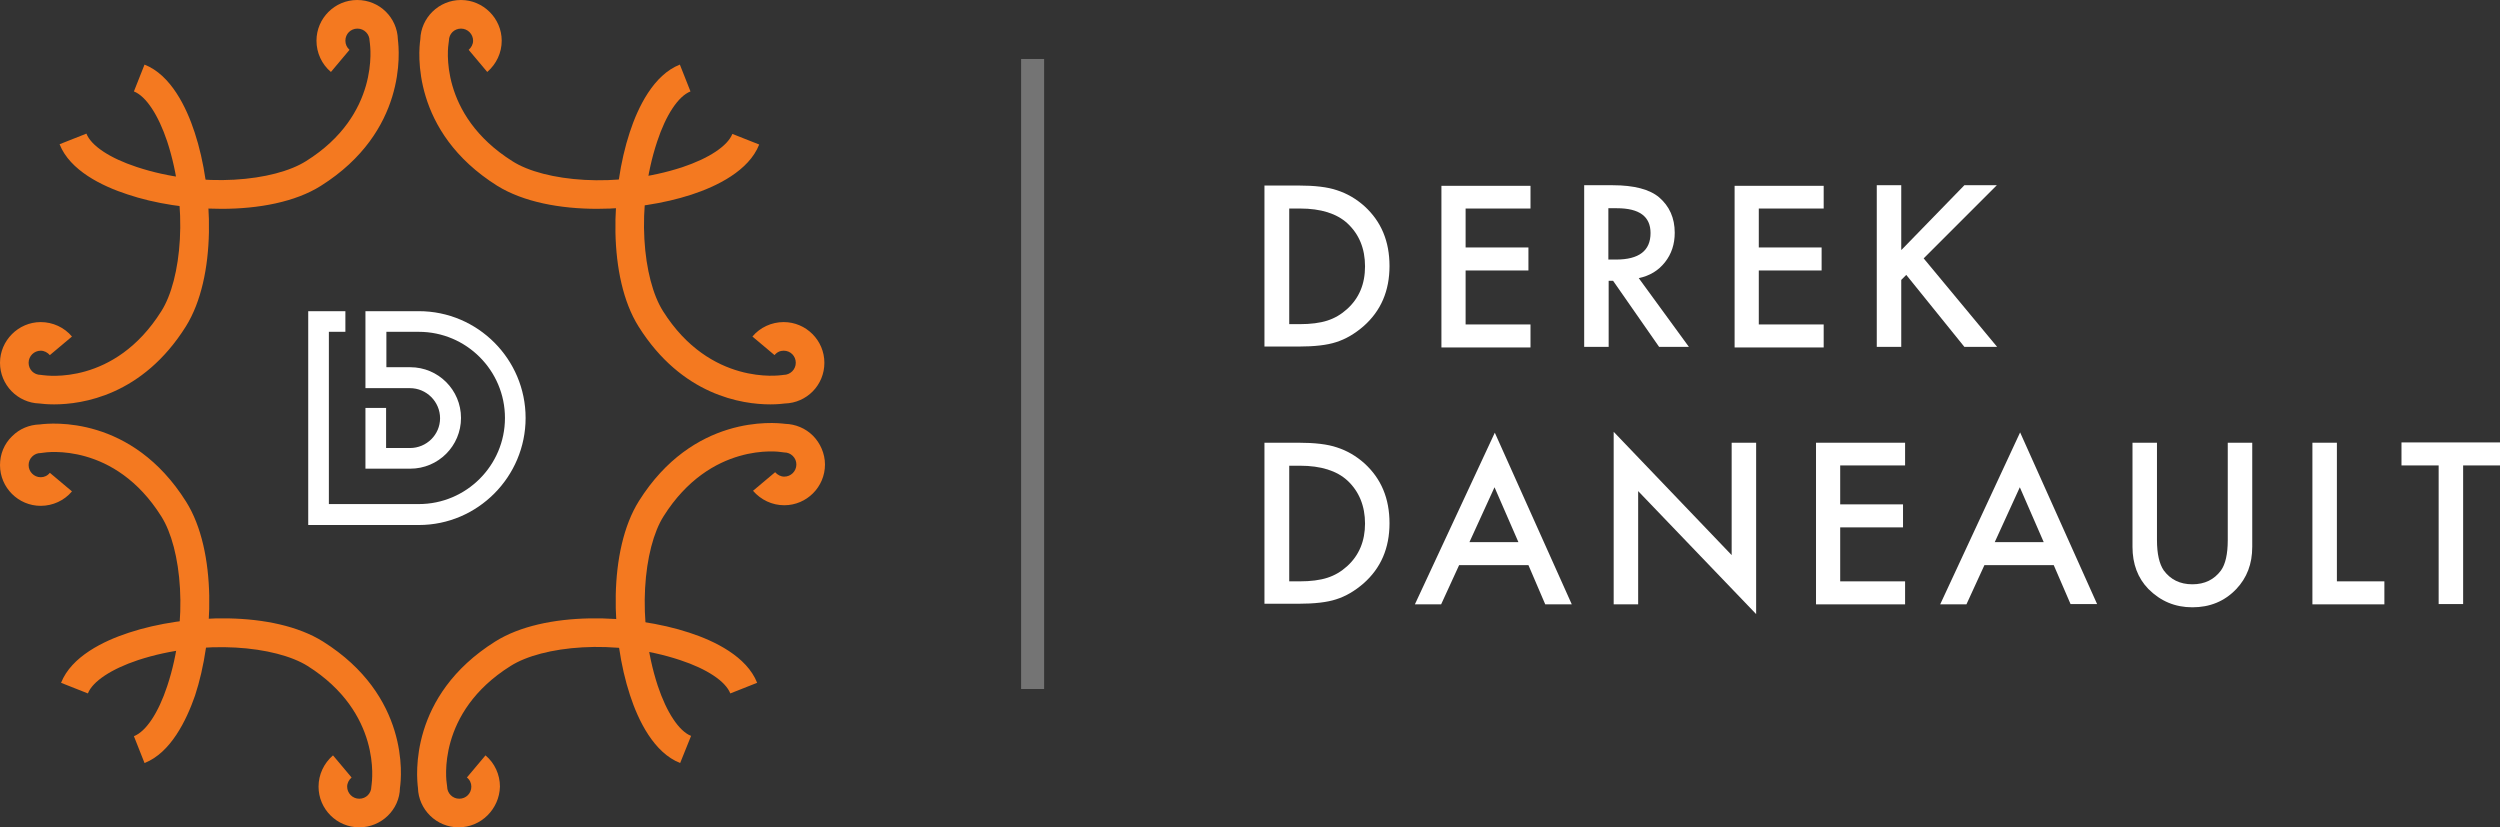
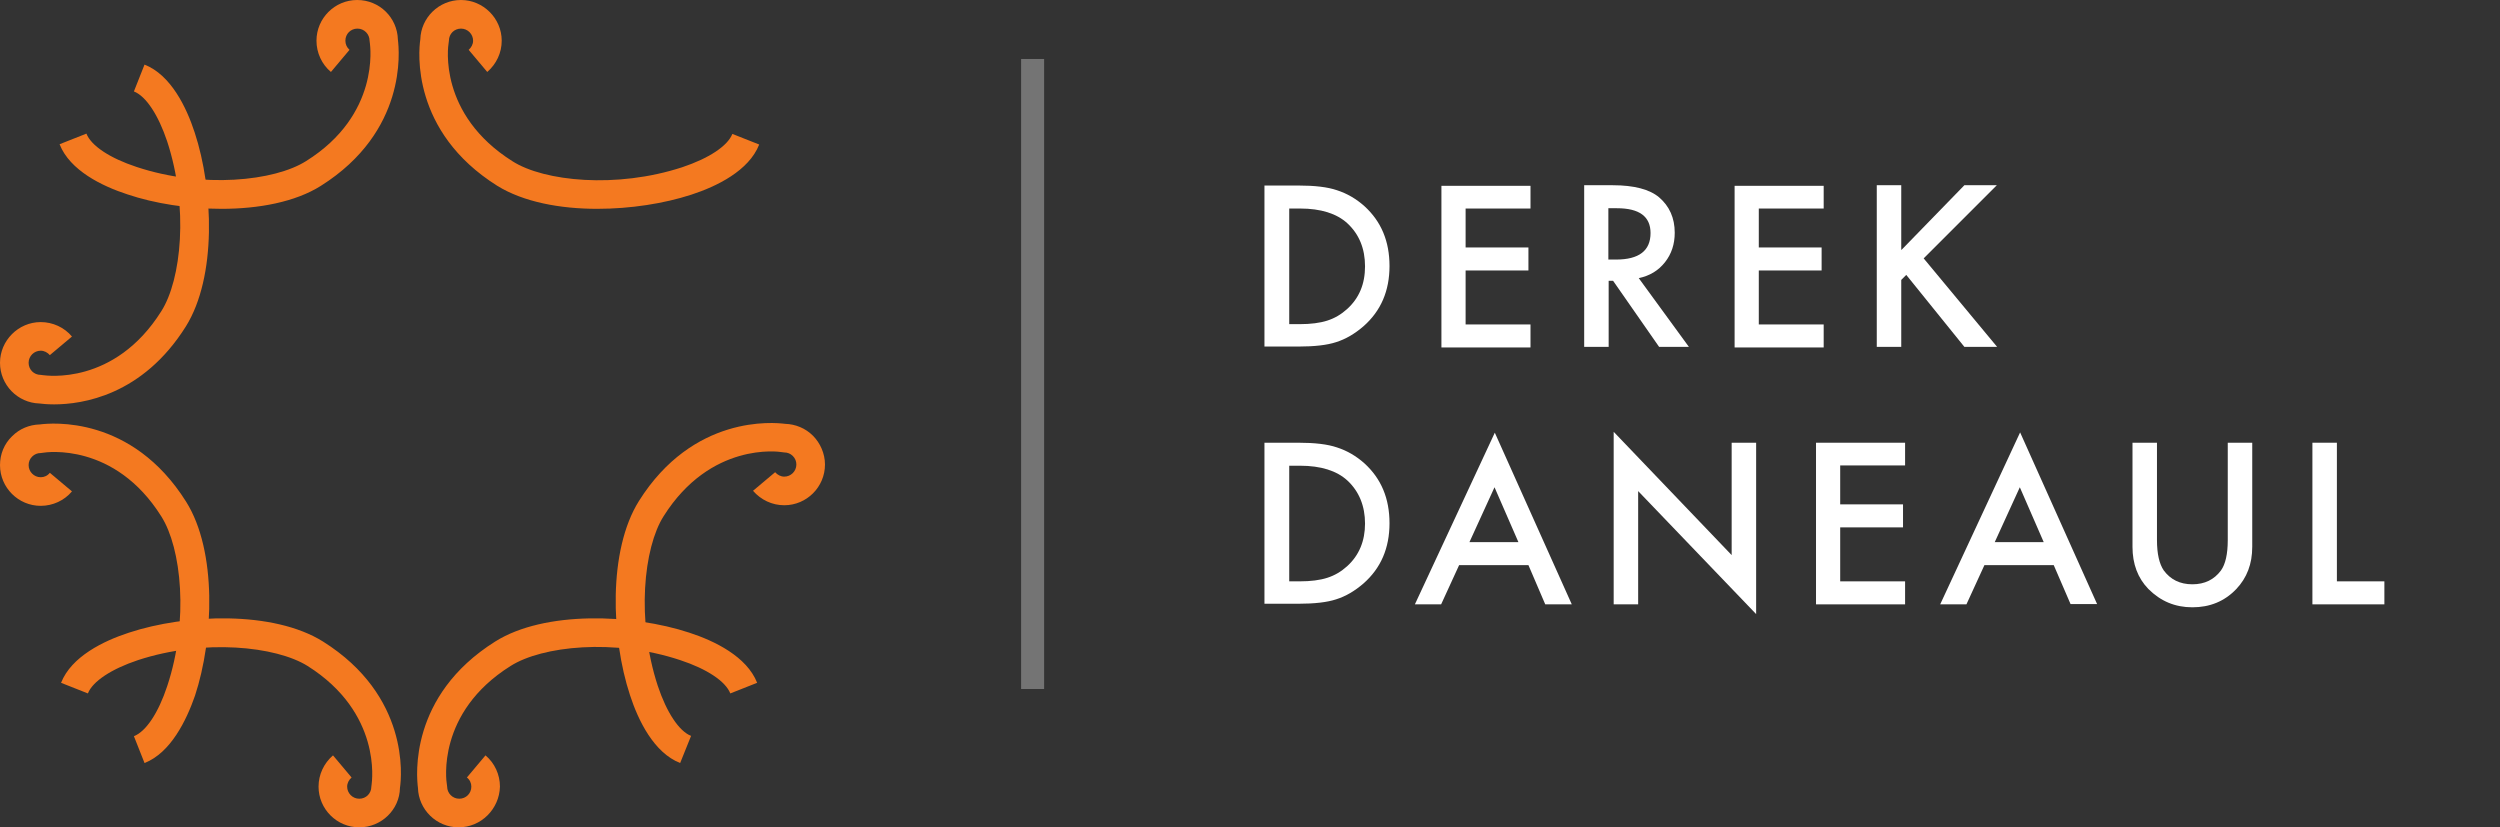
<svg xmlns="http://www.w3.org/2000/svg" id="Layer_1" data-name="Layer 1" viewBox="0 0 847.6 280.5">
  <rect x="0" y="0" width="847.6" height="280.5" fill="#333333" stroke="none" />
  <defs>
    <style>
      .cls-1 {
        fill: #fff;
      }

      .cls-2 {
        fill: #f47920;
      }

      .cls-3 {
        opacity: .32;
      }
    </style>
  </defs>
  <g>
    <path class="cls-1" d="M428.7,117.7V62.9h11.5c5.5,0,9.9,.5,13.1,1.6,3.4,1.1,6.5,2.9,9.3,5.4,5.7,5.2,8.5,11.9,8.5,20.3s-2.9,15.2-8.8,20.4c-3,2.6-6.1,4.4-9.3,5.4-3,1-7.3,1.5-12.9,1.5h-11.4v.2Zm8.3-7.8h3.7c3.7,0,6.8-.4,9.3-1.2s4.7-2.1,6.7-3.9c4.1-3.7,6.1-8.5,6.1-14.5s-2-10.9-6-14.6c-3.6-3.3-9-5-16-5h-3.7v39.2h-.1Z" />
    <path class="cls-1" d="M518.9,70.7h-22v13.2h21.3v7.8h-21.3v18.3h22v7.8h-30.2V63h30.2v7.7Z" />
    <path class="cls-1" d="M555.6,94.3l17,23.3h-10.1l-15.6-22.4h-1.5v22.4h-8.3V62.8h9.7c7.2,0,12.5,1.4,15.7,4.1,3.5,3,5.3,7,5.3,12,0,3.9-1.1,7.2-3.3,10-2.3,2.9-5.2,4.6-8.9,5.4Zm-10.3-6.3h2.6c7.8,0,11.7-3,11.7-9,0-5.6-3.8-8.4-11.4-8.4h-2.9v17.4h0Z" />
    <path class="cls-1" d="M618.3,70.7h-22v13.2h21.3v7.8h-21.3v18.3h22v7.8h-30.2V63h30.2v7.7Z" />
    <path class="cls-1" d="M644.7,84.7l21.3-21.9h11l-24.8,24.8,24.9,30h-11.1l-19.7-24.4-1.7,1.7v22.7h-8.3V62.8h8.3v21.9h.1Z" />
    <path class="cls-1" d="M428.7,204.9v-54.8h11.5c5.5,0,9.9,.5,13.1,1.6,3.4,1.1,6.5,2.9,9.3,5.4,5.7,5.2,8.5,11.9,8.5,20.3s-2.9,15.2-8.8,20.4c-3,2.6-6.1,4.4-9.3,5.4-3,1-7.3,1.5-12.9,1.5h-11.4v.2Zm8.3-7.8h3.7c3.7,0,6.8-.4,9.3-1.2s4.7-2.1,6.7-3.9c4.1-3.7,6.1-8.6,6.1-14.5s-2-10.9-6-14.6c-3.6-3.3-9-5-16-5h-3.7v39.2h-.1Z" />
    <path class="cls-1" d="M518.2,191.6h-23.5l-6.1,13.3h-8.9l27.1-58.2,26.1,58.2h-9l-5.7-13.3Zm-3.4-7.8l-8.1-18.6-8.5,18.6h16.6Z" />
    <path class="cls-1" d="M547.1,204.9v-58.5l40,41.8v-38.1h8.3v58.1l-40-41.7v38.4h-8.3Z" />
    <path class="cls-1" d="M645.9,157.8h-22v13.2h21.3v7.8h-21.3v18.3h22v7.8h-30.2v-54.8h30.2v7.7Z" />
    <path class="cls-1" d="M696.3,191.6h-23.5l-6.1,13.3h-8.9l27.1-58.3,26.1,58.2h-9l-5.7-13.2Zm-3.4-7.8l-8.1-18.6-8.5,18.6h16.6Z" />
    <path class="cls-1" d="M731.3,150.1v33c0,4.7,.8,8.1,2.3,10.3,2.3,3.1,5.5,4.7,9.7,4.7s7.4-1.6,9.7-4.7c1.5-2.1,2.3-5.5,2.3-10.3v-33h8.3v35.3c0,5.8-1.8,10.5-5.4,14.3-4,4.2-9,6.2-14.9,6.2s-10.8-2.1-14.9-6.2c-3.6-3.7-5.4-8.5-5.4-14.3v-35.3h8.3Z" />
    <path class="cls-1" d="M792.3,150.1v47h16.1v7.8h-24.4v-54.8h8.3Z" />
-     <path class="cls-1" d="M835.1,157.8v47h-8.3v-47h-12.6v-7.8h33.4v7.8h-12.5Z" />
  </g>
  <g class="cls-3">
    <rect class="cls-1" x="346.2" y="20" width="7.8" height="213.6" />
  </g>
  <g>
    <path class="cls-2" d="M202.5,70.8c-12.6,0-25-2.3-33.9-7.8-29.3-18.4-26.7-45.7-26.1-49.6C142.7,6,148.8,0,156.3,0s13.8,6.2,13.8,13.8c0,4.1-1.8,7.9-4.9,10.6l-6.3-7.5c.9-.8,1.5-1.9,1.5-3.1,0-2.2-1.8-4.1-4.1-4.1s-4.1,1.8-4.1,4.1l-.1,.8c-.2,1-3.6,24.2,21.7,40.1,10.7,6.8,35.2,9.3,57.5,2,9-3,15.4-7.2,17-11.3l9.1,3.6c-3.5,8.9-14.4,14.2-23,17-9.2,3-20.6,4.8-31.9,4.8Z" />
    <path class="cls-2" d="M75.1,70.8c-11.3,0-22.7-1.8-31.9-4.9-8.6-2.8-19.5-8.1-23-17l9.1-3.6c1.6,4.1,7.9,8.3,17,11.3,22.3,7.4,46.8,4.8,57.5-2,25.1-15.7,21.7-39,21.6-40l-.1-.8c0-2.2-1.8-4.1-4.1-4.1s-4.1,1.8-4.1,4.1c0,1.2,.5,2.3,1.4,3.1l-6.3,7.5c-3.1-2.6-4.9-6.5-4.9-10.6,0-7.6,6.2-13.8,13.8-13.8s13.6,6,13.8,13.4c.5,3.9,3.1,31.2-26.1,49.6-8.7,5.5-21.1,7.8-33.7,7.8Z" />
    <path class="cls-2" d="M18.3,137.1c-2.4,0-4.1-.2-4.9-.3-7.4-.2-13.4-6.3-13.4-13.8s6.2-13.8,13.8-13.8c4.1,0,8,1.8,10.6,4.9l-7.5,6.3c-.8-.9-1.9-1.5-3.1-1.5-2.2,0-4.1,1.8-4.1,4.1s1.8,4.1,4.1,4.1l.8,.1c1,.1,24.2,3.6,40.1-21.7,6.8-10.7,9.3-35.2,2-57.5-3-9-7.2-15.4-11.3-17l3.6-9.1c8.9,3.5,14.2,14.4,17,23,6.4,19.4,7.5,49-3,65.8-14.7,23.4-35.1,26.4-44.7,26.4Z" />
    <path class="cls-2" d="M49,258.7l-3.6-9.1c4.1-1.6,8.3-7.9,11.3-17,7.4-22.3,4.8-46.8-2-57.5-15.8-25.2-39.1-21.8-40.1-21.6l-.8,.1c-1.1,0-2.1,.4-2.9,1.2s-1.2,1.8-1.2,2.9c0,2.2,1.8,4.1,4.1,4.1,1.2,0,2.3-.5,3.1-1.5l7.5,6.3c-2.6,3.1-6.5,4.9-10.6,4.9-7.6,0-13.8-6.2-13.8-13.8,0-3.7,1.4-7.2,4.1-9.8,2.5-2.5,5.8-3.9,9.4-4,3.9-.5,31.2-3.1,49.6,26.2,10.5,16.7,9.4,46.4,3,65.8-2.9,8.3-8.2,19.3-17.1,22.8Z" />
-     <path class="cls-2" d="M261.2,137.1c-9.6,0-30-3-44.7-26.4-10.5-16.7-9.4-46.4-3-65.8,2.8-8.6,8.1-19.5,17-23l3.6,9.1c-4.1,1.6-8.3,7.9-11.3,17-7.4,22.3-4.8,46.8,2,57.5,16,25.4,39.8,21.7,40.1,21.7l.8-.1c2.2,0,4.1-1.8,4.1-4.1s-1.8-4.1-4.1-4.1c-1.2,0-2.3,.5-3.1,1.5l-7.5-6.3c2.6-3.1,6.5-4.9,10.6-4.9,7.6,0,13.8,6.2,13.8,13.8s-6,13.6-13.4,13.8c-.8,.1-2.5,.3-4.9,.3Z" />
    <path class="cls-2" d="M230.6,258.7c-8.9-3.5-14.2-14.4-17-23-6.4-19.4-7.5-49,3-65.8,18.4-29.3,45.7-26.7,49.6-26.2,3.5,.1,6.9,1.5,9.4,4s4.1,6.1,4.1,9.8c0,7.6-6.2,13.8-13.8,13.8-4.1,0-7.9-1.8-10.6-4.9l7.5-6.3c.8,.9,1.9,1.5,3.1,1.5,2.2,0,4.1-1.8,4.1-4.1,0-1.1-.4-2.1-1.2-2.9-.8-.8-1.8-1.2-2.9-1.2l-.8-.1c-1-.2-24.2-3.5-40.1,21.7-6.8,10.7-9.3,35.2-2,57.5,3,9,7.2,15.4,11.3,17l-3.7,9.2Z" />
-     <path class="cls-2" d="M121.8,280.5c-7.6,0-13.8-6.2-13.8-13.8,0-4.1,1.8-7.9,4.9-10.6l6.3,7.5c-.9,.8-1.5,1.9-1.5,3.1,0,2.2,1.8,4.1,4.1,4.1s4.1-1.8,4.1-4.1l.1-.8c.1-1,3.5-24.2-21.7-40.1-10.7-6.7-35.2-9.3-57.5-2-9,3-15.4,7.2-17,11.3l-9.1-3.6c3.5-8.9,14.4-14.2,23-17,19.4-6.4,49-7.5,65.8,3,29.3,18.4,26.7,45.7,26.1,49.6-.1,7.4-6.3,13.4-13.8,13.4Z" />
+     <path class="cls-2" d="M121.8,280.5c-7.6,0-13.8-6.2-13.8-13.8,0-4.1,1.8-7.9,4.9-10.6l6.3,7.5c-.9,.8-1.5,1.9-1.5,3.1,0,2.2,1.8,4.1,4.1,4.1s4.1-1.8,4.1-4.1l.1-.8c.1-1,3.5-24.2-21.7-40.1-10.7-6.7-35.2-9.3-57.5-2-9,3-15.4,7.2-17,11.3l-9.1-3.6c3.5-8.9,14.4-14.2,23-17,19.4-6.4,49-7.5,65.8,3,29.3,18.4,26.7,45.7,26.1,49.6-.1,7.4-6.3,13.4-13.8,13.4" />
    <path class="cls-2" d="M155.5,280.5c-7.5,0-13.6-6-13.8-13.4-.5-3.9-3.1-31.2,26.2-49.6,16.7-10.5,46.4-9.4,65.8-3,8.6,2.8,19.5,8.1,23,17l-9.1,3.6c-1.6-4.1-7.9-8.3-17-11.3-22.3-7.4-46.8-4.8-57.5,2-25.2,15.8-21.8,39.1-21.6,40.1l.1,.8c0,2.2,1.8,4.1,4.1,4.1s4.1-1.8,4.1-4.1c0-1.2-.5-2.3-1.5-3.1l6.3-7.5c3.1,2.6,4.9,6.5,4.9,10.6-.2,7.6-6.4,13.8-14,13.8Z" />
  </g>
-   <path class="cls-1" d="M142,178h-37.5V105.5h12.6v7h-5.6v58.4h30.5c16.1,0,29.2-13.1,29.2-29.2s-13.1-29.2-29.2-29.2h-11v12h8.1c9.5,0,17.2,7.7,17.2,17.2s-7.7,17.2-17.2,17.2h-15.2v-20.6h7v13.6h8.1c5.6,0,10.2-4.5,10.2-10.1s-4.6-10.2-10.2-10.2h-15.1v-26.1h18.1c20,0,36.2,16.3,36.2,36.2s-16.2,36.3-36.2,36.3Z" />
</svg>